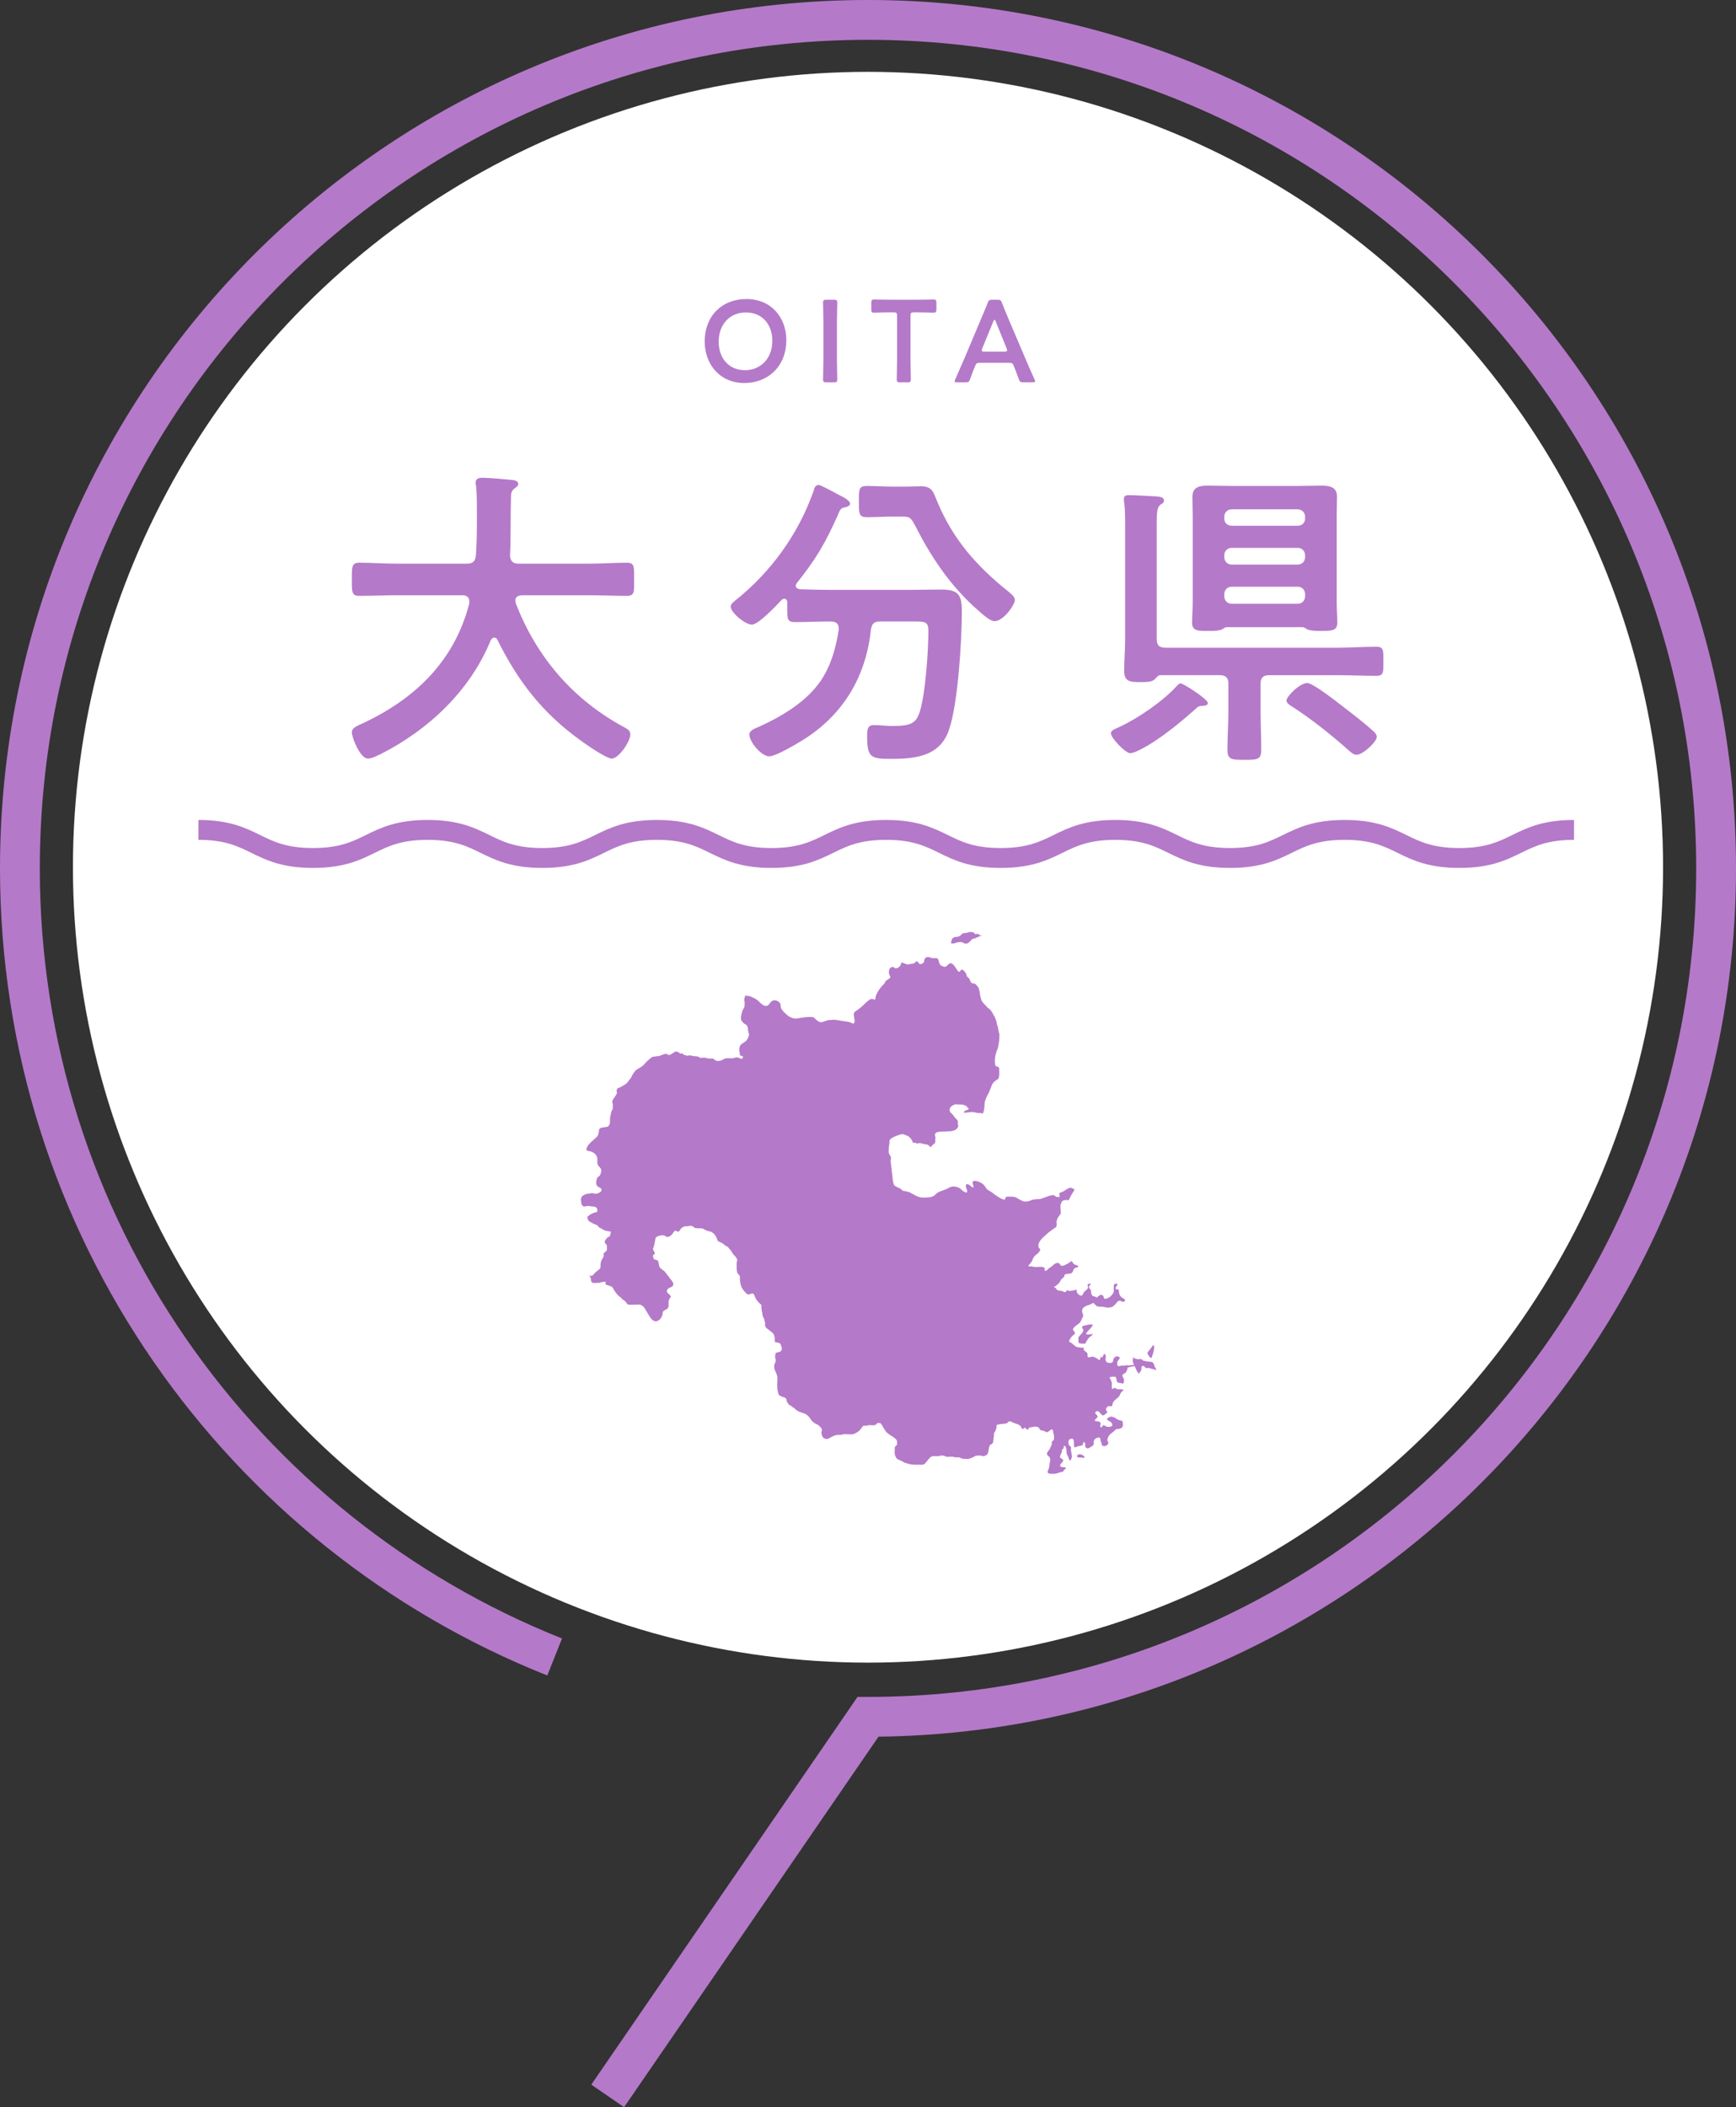
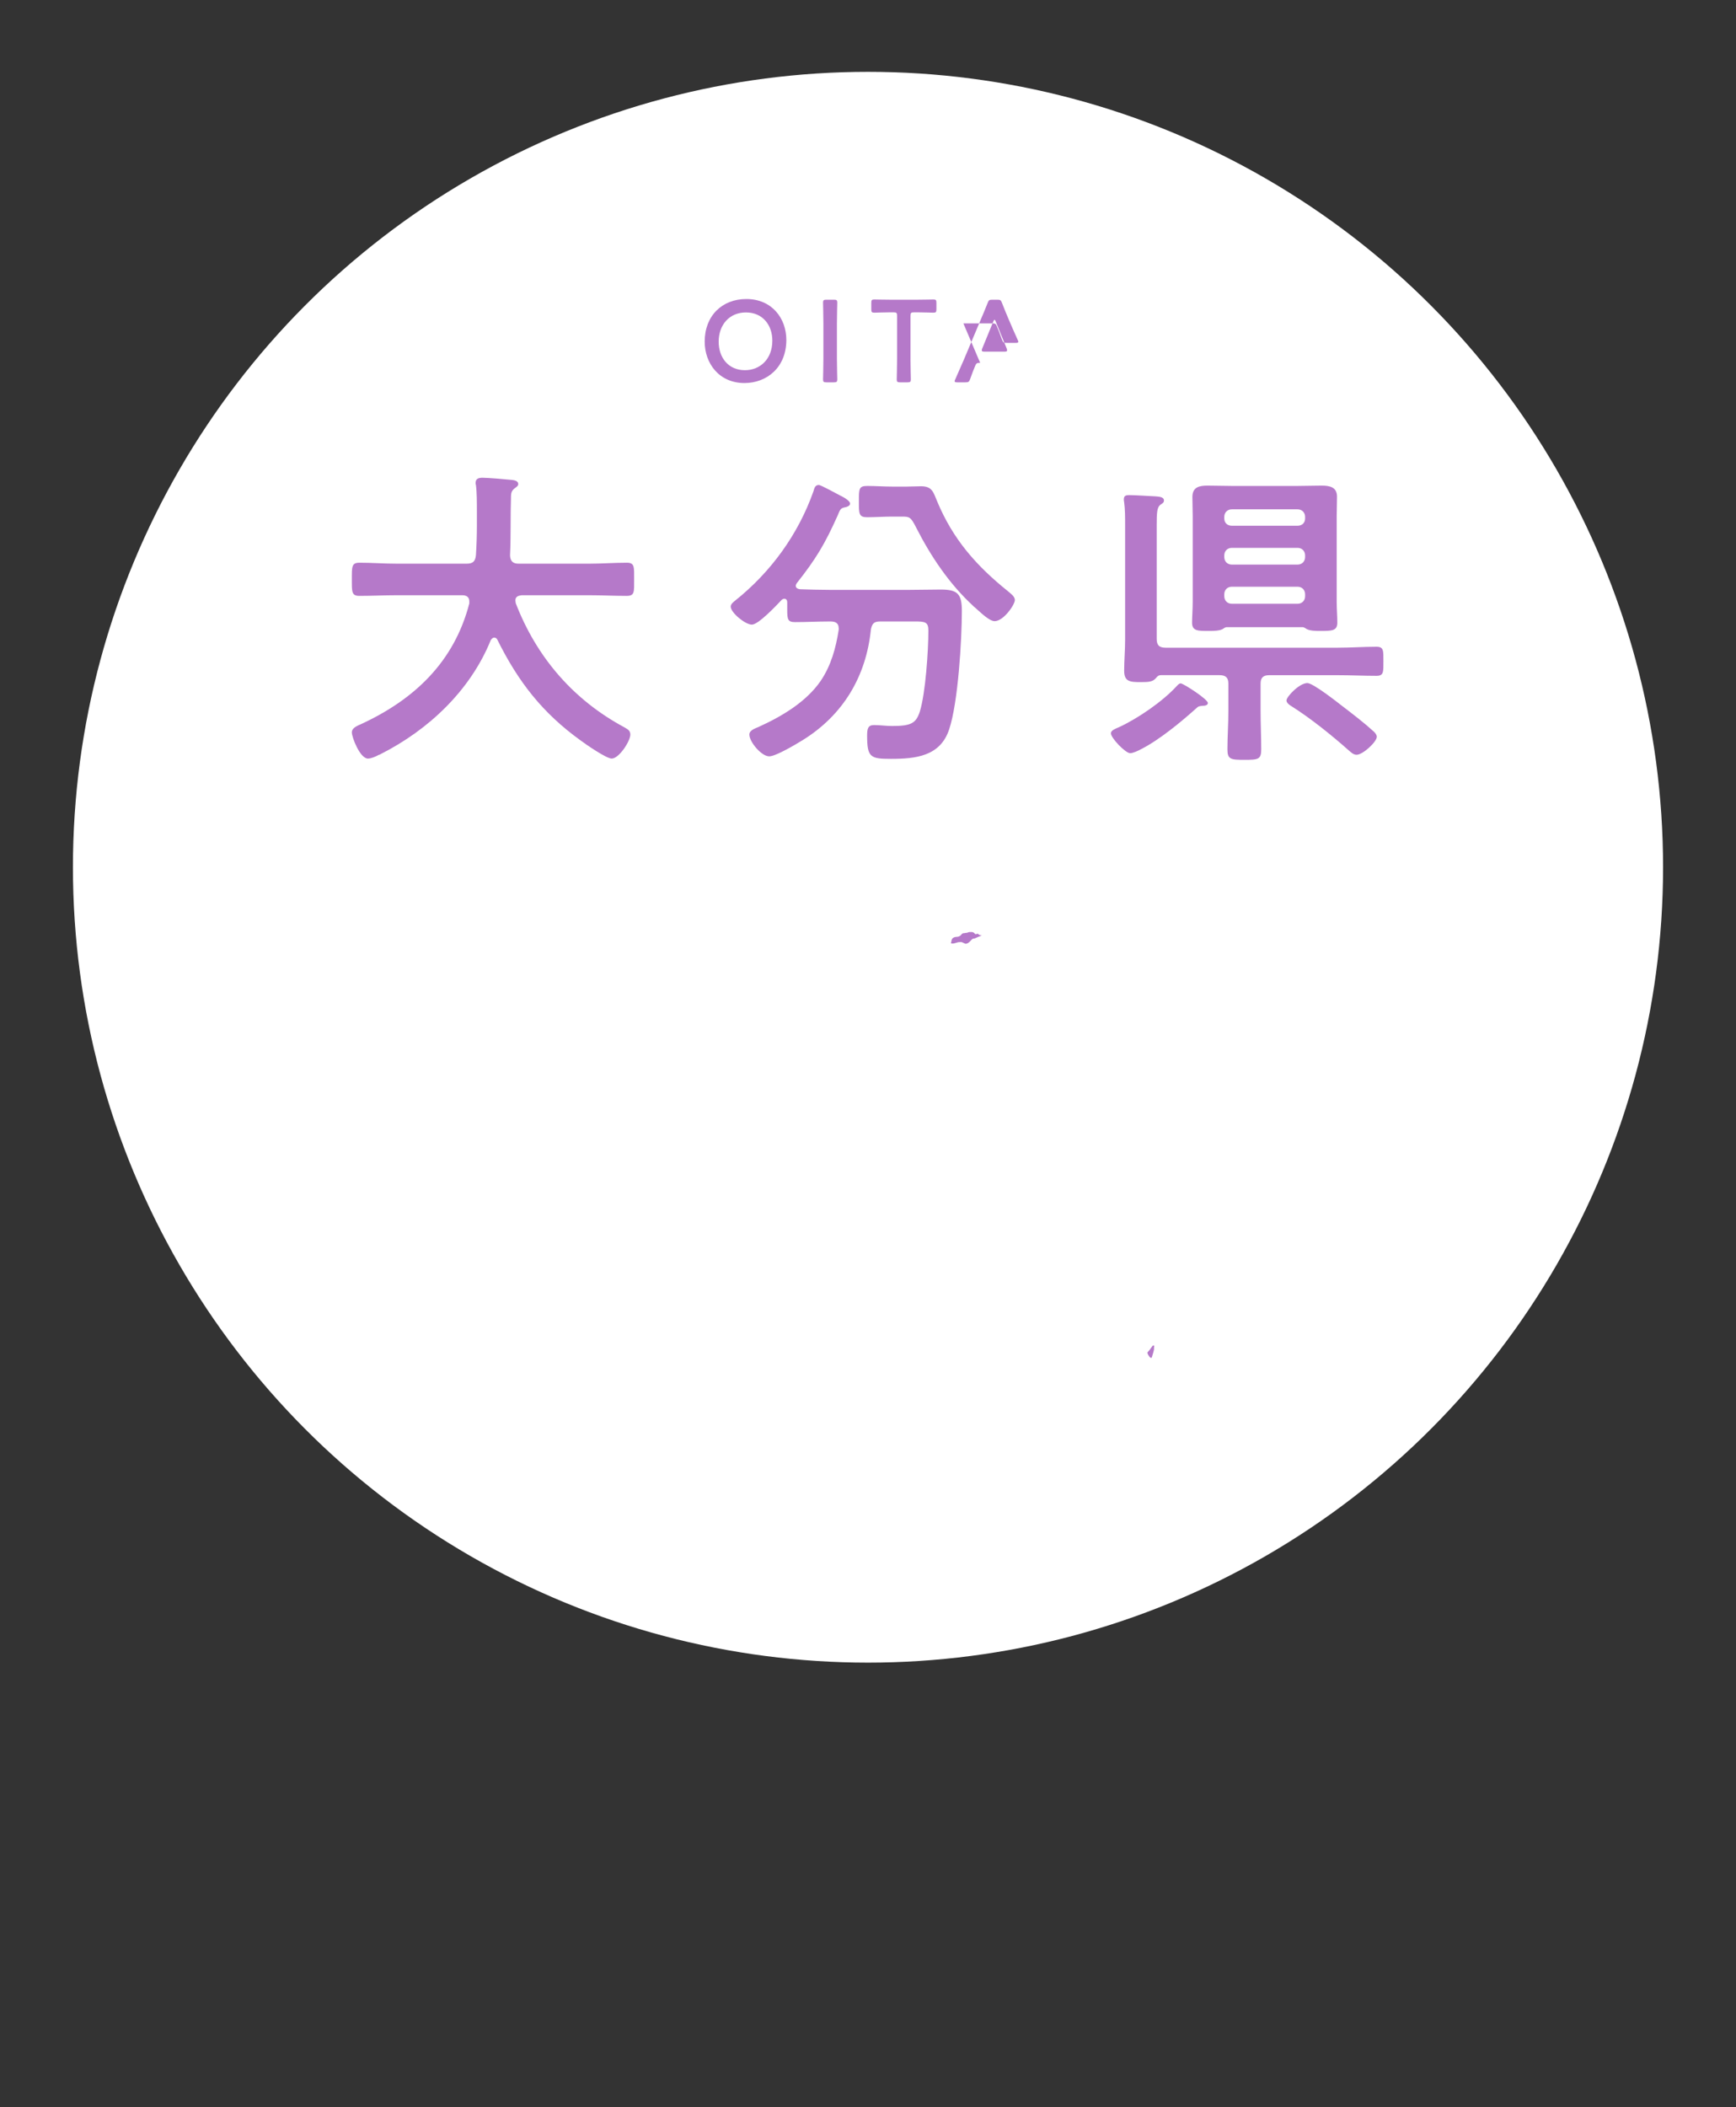
<svg xmlns="http://www.w3.org/2000/svg" id="_レイヤー_2" width="153.52" height="186.267" viewBox="0 0 153.52 186.267">
  <rect x="0" y="0" width="153.52" height="186.267" fill="#333333" stroke="none" />
  <defs>
    <style>.cls-1{stroke-width:1.759px;}.cls-1,.cls-2{fill:none;stroke:#b579c9;stroke-miterlimit:10;}.cls-2{stroke-width:3.52px;}.cls-3{fill:#b579c9;}.cls-3,.cls-4{stroke-width:0px;}.cls-4{fill:#fff;}</style>
  </defs>
  <g id="_レイヤー_2-2">
    <g id="_コンテンツ">
      <circle class="cls-4" cx="76.76" cy="76.66" r="70.31" />
-       <path class="cls-2" d="M49.05,146.47C21.34,135.45,1.76,108.39,1.76,76.76,1.76,35.34,35.34,1.76,76.76,1.76s75,33.58,75,75-33.58,75-75,75l-23.02,33.51" />
    </g>
    <path class="cls-3" d="M41.502,53.148c0-.391-.279-.53-.614-.53h-5.836c-1.089,0-2.178.056-3.267.056-.698,0-.67-.363-.67-1.452,0-1.117-.028-1.48.67-1.48,1.089,0,2.178.084,3.267.084h6.227c.53,0,.754-.195.81-.754.056-.866.084-1.759.084-2.625v-1.173c0-.837,0-1.759-.084-2.401-.028-.056-.028-.14-.028-.195,0-.391.307-.447.614-.447.475,0,2.122.14,2.625.195.195.028.53.084.53.363,0,.14-.112.223-.223.307-.363.251-.419.447-.419.866-.056,1.703,0,3.406-.084,5.138.028.502.251.726.754.726h6.283c1.089,0,2.178-.084,3.295-.084.698,0,.642.391.642,1.48,0,1.117.056,1.452-.67,1.452-1.089,0-2.178-.056-3.267-.056h-6.004c-.279.028-.558.111-.558.447,0,.111.028.167.028.251,1.843,4.775,5.082,8.545,9.605,10.974.279.167.531.279.531.642,0,.586-1.005,2.123-1.647,2.123-.475,0-2.29-1.257-2.737-1.592-3.378-2.429-5.529-5.194-7.372-8.908-.056-.112-.14-.195-.279-.195s-.224.112-.307.223c-1.815,4.468-5.501,7.931-9.746,10.081-.056.028-.083.056-.14.056-.307.168-.698.335-.977.335-.698,0-1.424-1.871-1.424-2.318,0-.335.335-.502.614-.642.084-.028.14-.056.196-.084,4.719-2.178,8.237-5.501,9.578-10.667v-.196Z" />
    <path class="cls-3" d="M74.168,55.522c0-.447-.307-.586-.698-.586h-.167c-.978,0-1.982.056-2.988.056-.643,0-.698-.224-.698-1.089v-.67c0-.167-.083-.307-.251-.307-.083,0-.139.028-.223.083-.447.475-2.066,2.206-2.653,2.206s-1.871-1.061-1.871-1.592c0-.223.223-.391.391-.53,3.155-2.513,5.585-5.864,6.925-9.662.083-.279.14-.559.475-.559.195,0,1.592.782,1.871.921l.168.084c.279.14.726.419.726.642s-.335.307-.502.335c-.363.083-.391.223-.614.754-1.117,2.485-1.899,3.797-3.602,5.948-.028.056-.084.14-.084.223,0,.195.167.279.363.307.837.028,1.703.056,2.569.056h7.176c.921,0,1.815-.028,2.708-.028,1.508,0,1.871.391,1.871,1.899,0,2.569-.335,8.098-1.117,10.443-.782,2.401-2.96,2.625-5.166,2.625-1.815,0-2.094-.14-2.094-2.066,0-.614.083-.921.614-.921s1.061.083,1.591.083c1.704,0,2.123-.251,2.458-1.284.502-1.62.754-5.39.754-7.148,0-.754-.279-.81-1.173-.81h-3.072c-.558,0-.726.167-.837.698-.419,4.161-2.458,7.567-6.003,9.773-.586.363-2.402,1.452-2.988,1.452-.698,0-1.759-1.284-1.759-1.927,0-.363.475-.53.81-.67,2.039-.921,4.216-2.206,5.501-4.077.921-1.368,1.34-2.904,1.592-4.523v-.14ZM78.886,45.665c-.726,0-1.48.056-2.206.056s-.726-.307-.726-1.368c0-1.173,0-1.396.754-1.396.726,0,1.452.056,2.178.056h1.312c.419,0,.838-.028,1.257-.028,1.005,0,1.089.559,1.424,1.34,1.396,3.351,3.462,5.696,6.283,7.958.224.196.586.447.586.754,0,.419-1.005,1.871-1.787,1.871-.447,0-1.145-.67-1.703-1.173-.112-.083-.195-.167-.279-.251-2.066-1.927-3.658-4.3-4.942-6.813-.503-1.005-.614-1.005-1.312-1.005h-.838Z" />
    <path class="cls-3" d="M106.815,62.14c0,.223-.307.251-.475.251-.279.028-.363.028-.586.251-1.34,1.201-3.239,2.765-4.831,3.574-.251.14-.726.363-.977.363-.419,0-1.704-1.34-1.704-1.759,0-.279.447-.419.754-.559,1.676-.782,3.826-2.262,5.054-3.602.112-.112.224-.251.363-.251.223,0,2.401,1.396,2.401,1.731ZM111.478,62.865c0,1.145.056,2.262.056,3.379,0,.894-.279.921-1.48.921s-1.508-.028-1.508-.921c0-1.117.083-2.234.083-3.379v-2.429c0-.53-.223-.754-.782-.754h-5.166c-.251,0-.335.112-.475.279-.279.307-.614.335-1.312.335-.949,0-1.48-.028-1.48-1.005,0-.894.084-1.815.084-2.736v-10.108c0-.698,0-1.452-.084-2.038-.028-.112-.028-.196-.028-.279,0-.335.224-.363.475-.363.503,0,1.815.084,2.374.112.224.028.698.028.698.363,0,.196-.14.251-.335.391-.279.224-.307.726-.307,1.759v10.081c0,.558.223.782.782.782h15.246c1.145,0,2.262-.084,3.407-.084.642,0,.614.335.614,1.285s.028,1.285-.614,1.285c-1.117,0-2.262-.056-3.407-.056h-6.087c-.53,0-.754.224-.754.754v2.429ZM115.22,55.438h-6.757c-.14.028-.224.083-.335.167-.307.167-.838.167-1.201.167-.95,0-1.508.028-1.508-.726,0-.447.056-1.229.056-1.815v-7.623c0-.559-.028-1.117-.028-1.676,0-.894.642-1.005,1.34-1.005s1.396.028,2.094.028h5.92c.698,0,1.368-.028,2.066-.028s1.369.111,1.369.977c0,.586-.028,1.145-.028,1.704v7.623c0,.586.056,1.201.056,1.815,0,.726-.503.726-1.508.726-.363,0-.894,0-1.201-.167-.112-.084-.224-.14-.335-.167ZM114.745,46.474c.391,0,.67-.251.67-.642v-.14c0-.391-.279-.67-.67-.67h-5.808c-.391,0-.67.279-.67.67v.14c0,.391.279.642.67.642h5.808ZM108.267,49.239c0,.391.279.67.67.67h5.808c.391,0,.67-.279.67-.67v-.14c0-.391-.279-.67-.67-.67h-5.808c-.391,0-.67.279-.67.67v.14ZM108.267,52.701c0,.391.279.67.67.67h5.808c.391,0,.67-.279.67-.67v-.167c0-.391-.279-.67-.67-.67h-5.808c-.391,0-.67.279-.67.67v.167ZM119.967,66.719c-.279,0-.502-.223-.698-.391-1.508-1.34-3.351-2.82-5.026-3.881-.195-.112-.475-.307-.475-.531,0-.335,1.145-1.536,1.843-1.536.502,0,2.597,1.647,3.1,2.039.949.726,1.899,1.452,2.792,2.262.111.111.251.279.251.447,0,.447-1.229,1.591-1.787,1.591Z" />
    <path class="cls-3" d="M69.538,30.053c0,2.424-1.723,3.806-3.703,3.806-2.238,0-3.517-1.733-3.517-3.662,0-2.279,1.537-3.765,3.682-3.765,2.249,0,3.538,1.691,3.538,3.621ZM63.555,30.207c0,1.393.846,2.517,2.321,2.517,1.341,0,2.424-.98,2.424-2.61,0-1.382-.856-2.496-2.331-2.496s-2.414,1.104-2.414,2.589Z" />
    <path class="cls-3" d="M73.084,33.797c-.237,0-.299-.041-.299-.258,0-.072.031-1.207.031-1.805v-3.177c0-.598-.031-1.732-.031-1.805,0-.217.062-.258.299-.258h.66c.237,0,.299.041.299.258,0,.072-.031,1.207-.031,1.805v3.177c0,.598.031,1.733.031,1.805,0,.217-.062.258-.299.258h-.66Z" />
    <path class="cls-3" d="M80.518,31.734c0,.598.031,1.733.031,1.805,0,.217-.062.258-.299.258h-.65c-.237,0-.299-.041-.299-.258,0-.072.031-1.207.031-1.805v-3.816c0-.258-.051-.31-.309-.31h-.32c-.433,0-1.32.031-1.393.031-.217,0-.258-.062-.258-.299v-.567c0-.237.041-.299.258-.299.072,0,1.011.021,1.496.021h2.249c.485,0,1.423-.021,1.496-.021.217,0,.258.062.258.299v.567c0,.237-.041.299-.258.299-.072,0-.959-.031-1.393-.031h-.33c-.258,0-.309.052-.309.31v3.816Z" />
-     <path class="cls-3" d="M86.679,32.074c-.268,0-.34.021-.433.248-.145.34-.278.691-.454,1.186-.093.248-.144.289-.412.289h-.722c-.165,0-.237-.021-.237-.103,0-.042.021-.093.062-.175.319-.722.546-1.238.763-1.743l1.475-3.497c.186-.443.402-.938.619-1.496.093-.248.145-.289.413-.289h.444c.268,0,.32.041.413.289.216.557.423,1.052.608,1.485l1.485,3.486c.227.537.454,1.052.773,1.764.042.083.062.134.062.175,0,.083-.072.103-.237.103h-.794c-.269,0-.32-.041-.413-.289-.176-.495-.31-.846-.454-1.186-.093-.227-.155-.248-.433-.248h-2.527ZM86.865,30.796c-.031.072-.042.134-.042.175,0,.093.072.113.237.113h1.764c.165,0,.237-.021.237-.113,0-.042-.01-.104-.041-.175l-.959-2.362c-.041-.103-.072-.165-.113-.165-.031,0-.072.052-.114.165l-.969,2.362Z" />
-     <path class="cls-1" d="M17.546,73.36c5.067,0,5.067,2.482,10.135,2.482s5.068-2.482,10.136-2.482,5.069,2.482,10.137,2.482,5.068-2.482,10.136-2.482,5.068,2.482,10.137,2.482,5.067-2.482,10.134-2.482,5.067,2.482,10.134,2.482,5.068-2.482,10.137-2.482,5.07,2.482,10.14,2.482,5.069-2.482,10.137-2.482,5.072,2.482,10.144,2.482,5.072-2.482,10.144-2.482" />
+     <path class="cls-3" d="M86.679,32.074c-.268,0-.34.021-.433.248-.145.34-.278.691-.454,1.186-.093.248-.144.289-.412.289h-.722c-.165,0-.237-.021-.237-.103,0-.042.021-.093.062-.175.319-.722.546-1.238.763-1.743l1.475-3.497c.186-.443.402-.938.619-1.496.093-.248.145-.289.413-.289h.444c.268,0,.32.041.413.289.216.557.423,1.052.608,1.485c.227.537.454,1.052.773,1.764.042.083.062.134.062.175,0,.083-.072.103-.237.103h-.794c-.269,0-.32-.041-.413-.289-.176-.495-.31-.846-.454-1.186-.093-.227-.155-.248-.433-.248h-2.527ZM86.865,30.796c-.031.072-.042.134-.042.175,0,.093.072.113.237.113h1.764c.165,0,.237-.021.237-.113,0-.042-.01-.104-.041-.175l-.959-2.362c-.041-.103-.072-.165-.113-.165-.031,0-.072.052-.114.165l-.969,2.362Z" />
    <g id="ooita">
      <path class="cls-3" d="M86.604,82.636c-.047-.027-.118-.101-.169-.099-.052.002-.11.054-.164.04-.065-.017-.11-.115-.175-.141-.054-.022-.086-.048-.145-.048-.07,0-.141-.003-.212,0-.082.003-.147.048-.224.067-.027.007-.045.005-.073.005-.042,0-.062.01-.102.019-.071.017-.144.001-.213.034-.077.036-.127.138-.194.189-.047.037-.118.072-.175.09-.079.025-.15.02-.23.028-.141.015-.293.081-.352.218-.02.045-.04.119-.042.168-.003.064-.03.102-.045.164.107.073.299.021.409-.013.125-.038.232-.079.362-.079.054,0,.115-.008.168-.001.078.01.131.064.205.086.051.016.112.059.165.062.055.003.166-.038.213-.068.098-.063.2-.162.271-.247.037-.044.088-.093.139-.121.063-.035.127-.013.194-.041.116-.049.224-.107.339-.151.1-.038.17-.05.256-.12-.005-.007-.012-.009-.019-.013-.023.008-.046.016-.073.015-.041-.002-.081-.024-.116-.043Z" />
-       <path class="cls-3" d="M96.551,117.941c-.015,0-.031-.003-.044-.003-.063,0-.12.005-.18.015-.036.006-.06.017-.099.017-.038,0-.07,0-.107-.014-.026-.011-.048-.023-.061-.05-.017-.035.002-.052.022-.082.022-.034.033-.063.065-.089.034-.028.054-.063.082-.094.062-.066.125-.135.19-.201.064-.065.136-.154.175-.236.014-.03.032-.058.043-.089.008-.023.01-.064.046-.058-.052.035-.146.018-.207.017-.165,0-.34.034-.496.082-.089.027-.332.046-.286.195.015.05.055.097.079.143.038.074.033.119.008.19-.037.068-.073.131-.124.192-.034.041-.069.084-.107.122-.041.043-.08.074-.114.125-.025.038-.057.083-.07.126-.01.032-.003.072-.003.105,0,.129.009.251.036.377.026.005.053-.002.079.005.038.01.075.018.115.025.045.008.088.007.134.016.047.009.099.007.145-.005.03-.008.076.001.102-.009.023-.009.023-.026.031-.047.018-.048.037-.096.06-.139.025-.046.063-.08.092-.122.022-.032.034-.069.056-.102.028-.043.069-.073.099-.114.033-.044.049-.057.097-.081.057-.028.109-.079.155-.12.024-.022.049-.042.063-.072.01-.02.009-.046.03-.058-.009.009-.053.023-.067.026-.011.003-.025.003-.039.002Z" />
-       <path class="cls-3" d="M102.216,121.009c-.015-.056-.049-.102-.076-.152-.032-.058-.06-.118-.075-.184-.011-.049-.021-.102-.052-.143-.01-.013-.022-.025-.03-.039-.009-.016-.015-.029-.028-.042-.035-.036-.083-.046-.13-.059-.059-.017-.124-.017-.185-.021-.077-.006-.156-.017-.232-.028-.077-.011-.152-.032-.228-.047-.034-.007-.073-.018-.102-.038-.032-.021-.059-.047-.088-.071-.024-.02-.05-.04-.082-.048-.014-.003-.031-.007-.046-.007-.012,0-.024.005-.036.006-.025.002-.051.007-.075.012-.026.005-.05.004-.076.004-.061,0-.118-.014-.177-.026-.031-.006-.06-.016-.089-.029-.024-.01-.049-.017-.072-.027-.022-.01-.041-.023-.061-.036-.014-.008-.029-.014-.042-.023-.01-.006-.014-.017-.027-.013-.007.002-.02.01-.022.011-.006.022.006.044.006.066,0,.015,0,.03,0,.045,0,.016-.005.029-.006.044-.003.04-.011.079-.011.119,0,.01-.002.016-.004.025-.004.014.002.026.004.04.003.022.005.045.011.066.012.039.029.077.045.116.009.022.018.043.025.065.007.019.016.037.025.055-.206.024-.409.053-.426.049-.171-.043-.284.006-.458.012-.061.002-.123-.004-.185-.001-.073.003-.108.025-.178.04-.215.047-.241-.046-.237-.231.003-.148.046-.224.142-.327.045-.048.093-.107.08-.177-.015-.087-.071-.078-.145-.096-.108-.027-.119-.052-.218.006-.077.046-.15.111-.185.195-.037.087-.021.247-.108.309-.11.079-.297.047-.417.016-.127-.033-.203-.21-.188-.334.009-.078.05-.118.038-.205-.008-.055-.034-.159-.077-.199-.122-.113-.169.25-.273.294-.054-.023-.069-.1-.088-.149.012.088-.034.213-.073.294-.076.155-.135.037-.231-.034-.151-.112-.38-.223-.568-.174-.069.018-.189.074-.264.027-.087-.054-.023-.216-.049-.299-.057-.183-.323-.229-.341-.387-.005-.039.02-.099-.005-.135-.052-.078-.091-.007-.157-.004-.073.003-.116-.028-.186-.038-.061-.008-.115.008-.177-.007-.248-.061-.396-.288-.609-.415-.12-.072-.19-.045-.132-.191.048-.121.098-.199.178-.297.057-.069.094-.121.171-.172.105-.069.171-.119.125-.258-.042-.128-.199-.168-.138-.306.05-.113.18-.221.275-.294.092-.07.218-.14.296-.223.084-.089.155-.238.194-.35.027-.079.089-.145.112-.227.03-.104-.009-.187-.046-.282-.038-.1-.05-.208-.023-.318.029-.118.111-.177.208-.249.167-.123.383-.136.57-.237.085-.046.153-.122.263-.068.037.018.023.049.048.069.056.043.086.084.133.132.123.124.305.088.466.094.105.004.205.031.309.043.114.014.206.069.338.047.11-.019.263-.035.359-.098.094-.062.183-.163.264-.242.064-.062.106-.16.178-.216.046-.036.15-.064.207-.057.093.011.083.048.169.082.081.033.281-.013.279-.124-.002-.094-.156-.168-.223-.204-.116-.061-.208-.162-.263-.281-.069-.149-.048-.312-.093-.464-.091-.02-.231.024-.26-.099-.025-.103.108-.209.138-.297.036-.107-.009-.154-.132-.128-.186.04-.176.196-.175.347.001.126.021.271-.01.392-.024.095-.085.168-.142.246-.058.081-.158.17-.238.23-.063.047-.34.164-.415.126-.085-.044-.069-.185-.12-.249-.059-.075-.163-.116-.254-.088-.047.015-.1.049-.141.076-.045.029-.104.115-.146.131-.099.038-.178-.084-.279-.086-.12-.003-.131-.014-.185-.128-.03-.064-.062-.125-.073-.196-.01-.067.007-.131-.012-.196-.028-.095-.12-.126-.157-.213-.07-.165.074-.243.151-.364-.063-.056-.163-.034-.227.012-.123.087-.032.147-.026.262.009.197-.233.303-.344.432-.069.081-.081.215-.159.281-.091.078-.195.049-.276-.017-.067-.054-.195-.164-.216-.244-.015-.057.037-.195-.053-.218-.05-.013-.188.068-.254.07-.107.003-.202.044-.305.044-.079,0-.139-.045-.218-.047-.149-.003-.079.098-.17.148-.071.038-.223-.075-.299-.093-.113-.026-.229-.032-.34-.052-.089-.016-.106-.059-.159-.129-.067-.087-.135-.14-.241-.175.153-.054.263-.157.379-.261.111-.1.153-.163.22-.294.065-.129.149-.205.264-.292.075-.057.076-.065.084-.152.007-.076-.006-.082.082-.122.218-.097.527.016.65-.224.048-.093.066-.223.148-.296.098-.087.284-.075.368-.183-.083-.102-.246-.11-.354-.172-.13-.074-.173-.184-.248-.302-.068.019-.172.122-.243.16-.071.038-.134.087-.209.119-.142.062-.383.224-.509.111-.069-.062-.089-.152-.18-.197-.11-.054-.224-.017-.329.039-.121.065-.203.169-.308.254-.061.05-.131.076-.195.117-.056.036-.069.066-.12.119-.041.043-.213.19-.275.141-.057-.045-.003-.144-.02-.21-.035-.134-.297-.14-.413-.138-.171.002-.37.029-.539.003-.091-.014-.142-.046-.237-.045-.081,0-.17.01-.249-.004-.007-.083.07-.152.117-.212.07-.09.165-.178.212-.285.015-.034.022-.071.034-.106.042-.122.124-.231.207-.328.08-.093.198-.146.278-.237.028-.032.06-.06.085-.093.022-.029.034-.059.052-.089.034-.055.08-.114.042-.178-.026-.043-.07-.042-.099-.082-.052-.072-.051-.173-.049-.256.004-.231.186-.439.326-.606.054-.064.121-.117.185-.171.072-.061.137-.131.209-.192.056-.047.106-.1.163-.146.079-.065.168-.119.249-.183.086-.069.179-.146.276-.199.017-.009.029-.02.044-.032.028-.022.061-.033.086-.06.013-.014.02-.034.033-.047-.005.006.029-.022.03-.023.012-.022-.002-.054.002-.077.006-.037.02-.066.018-.106-.003-.056-.017-.105-.017-.162,0-.24.103-.441.249-.626.056-.071.123-.126.127-.22.005-.108-.012-.213-.016-.321-.004-.103-.02-.201-.018-.305.002-.095.036-.158.066-.245.021-.061.058-.127.099-.177.024-.029.044-.033.078-.037.002-.009.003-.018.004-.027.032-.011.068,0,.101-.006.032-.007.061-.026.094-.03.037-.005.089-.004.126,0,.048.005.102.03.152.018.049-.012.058-.106.081-.148.106-.192.203-.395.329-.575.031-.044.065-.088.081-.137.008-.025.035-.1.015-.125-.012-.016-.028-.006-.048-.008-.033-.002-.055-.019-.082-.033-.042-.023-.089-.047-.131-.065-.054-.023-.091-.015-.146.004-.088.031-.173.063-.254.11-.122.071-.228.164-.356.225-.088.042-.229.065-.301.134-.035.033-.01.067-.002.111.013.067.043.142.027.211-.029.009-.065.009-.095.015-.048.01-.105.009-.151-.005-.112-.033-.193-.119-.298-.162-.064-.026-.123.011-.187.022-.117.019-.232.052-.343.093-.204.076-.408.158-.619.214-.065.017-.13.018-.196.019-.069.002-.137.014-.207.016-.115.004-.261.024-.368.065-.1.038-.197.085-.302.111-.066.016-.129.02-.197.02-.08,0-.164.01-.241-.015-.069-.022-.134-.058-.2-.087-.074-.033-.141-.063-.208-.107-.048-.032-.099-.061-.147-.093-.063-.042-.106-.064-.182-.08-.051-.01-.102-.023-.154-.033-.058-.012-.116-.008-.175-.008-.127,0-.264-.014-.39.001-.051.006-.088.012-.111.059-.015.031-.023.07-.035.102-.014.037-.023.082-.065.096-.04.013-.135-.02-.17-.033-.179-.067-.34-.168-.496-.275-.082-.056-.165-.109-.246-.166-.088-.062-.163-.148-.258-.197-.055-.028-.101-.064-.155-.092-.022-.012-.046-.02-.066-.036-.017-.013-.034-.035-.053-.047-.034-.02-.069-.027-.1-.054-.037-.033-.065-.081-.091-.123-.068-.109-.14-.217-.231-.308-.04-.04-.092-.068-.138-.101-.061-.043-.112-.075-.18-.104-.123-.051-.231-.101-.368-.107-.089-.004-.261-.022-.278.097-.009.061.014.154.032.214.019.065.064.141.049.211-.031.142-.246-.08-.292-.114-.08-.059-.233-.18-.339-.114-.025.016-.035.035-.04.064-.012.067-.002.157.016.221.034.117.118.256.09.381-.037.161-.328-.056-.38-.096-.08-.062-.154-.133-.232-.197-.066-.054-.116-.076-.194-.105-.136-.049-.296-.085-.441-.072-.082.008-.175.017-.251.05-.11.048-.211.119-.319.17-.112.053-.24.086-.356.129-.107.04-.21.086-.317.126-.173.065-.276.213-.418.322-.06.046-.127.081-.201.102-.024.007-.049.008-.073.015-.028.008-.05.027-.079.031-.04.005-.086,0-.126-.001-.056,0-.108.011-.163.02-.079.013-.153.012-.233.012-.161,0-.32-.011-.476-.053-.104-.028-.207-.087-.305-.13-.056-.024-.101-.067-.155-.095-.027-.014-.055-.017-.082-.031-.069-.035-.136-.072-.2-.115-.049-.033-.1-.043-.154-.064-.099-.038-.198-.055-.301-.079-.087-.019-.171-.016-.254-.052-.065-.029-.081-.093-.137-.132-.106-.074-.229-.118-.344-.178-.098-.051-.25-.106-.287-.219-.018-.057-.031-.115-.053-.171-.022-.055-.02-.117-.032-.175-.011-.05-.01-.101-.02-.15-.015-.076-.001-.154-.016-.229-.013-.064-.031-.129-.029-.194.002-.062-.02-.115-.029-.175-.006-.037-.001-.071-.002-.108-.001-.044-.016-.084-.018-.127-.005-.097-.021-.196-.036-.293-.02-.128-.015-.26-.041-.386-.014-.068-.018-.111,0-.179.008-.029.007-.051.011-.08.005-.034.018-.064.018-.098,0-.04-.016-.063-.034-.096-.024-.046-.034-.106-.064-.148-.013-.018-.034-.028-.046-.047-.015-.022-.025-.058-.037-.083-.025-.054-.033-.107-.032-.166,0-.056-.006-.116,0-.171.006-.064.018-.118.017-.183-.002-.134.046-.269.05-.403.003-.108-.006-.216.049-.314.054-.097.176-.129.261-.19.073-.052.17-.08.249-.122.071-.038.149-.052.225-.076.042-.013.078-.035.119-.051.041-.016.091-.02.135-.027.069-.012.125-.025.192-.008.077.02.14.034.204.081.018.013.036.023.057.028.034.008.069.003.103.015.049.018.087.061.126.094.046.04.091.08.133.123.052.054.088.121.133.181.031.043.048.085.063.136.01.033.002.088.044.095.032.005.064-.019.098-.018.046.001.092.029.138.041.05.013.113.038.164.04.035.001.073-.02.108-.028.033-.008.075-.008.109-.005.135.012.261.071.396.091.122.018.265.022.361.105.021.018.046.03.067.048.019.017.03.041.048.058.018.017.056.048.078.054.037-.054.077-.099.123-.148.034-.037.059-.07.101-.098.044-.03.077-.051.112-.09.055-.062.061-.116.061-.198,0-.054-.003-.11,0-.164.002-.056.024-.102.014-.158-.008-.045-.011-.092-.025-.135-.011-.034-.02-.056-.021-.092-.002-.054.008-.097.045-.139.111-.123.274-.134.433-.141.063-.002.121-.018.185-.018.059,0,.117,0,.176,0,.048,0,.095,0,.143,0,.041,0,.071-.012.11-.017.068-.009.14.006.209.002.086-.005.185-.026.269-.045.088-.02.172-.039.247-.09.059-.041.11-.105.16-.155.057-.057.099-.151.079-.229-.009-.036-.022-.069-.025-.107-.007-.071,0-.143,0-.214,0-.037-.008-.065-.021-.1-.02-.056-.038-.073-.084-.109-.036-.028-.056-.069-.087-.102-.032-.034-.07-.064-.099-.101-.077-.099-.126-.209-.224-.292-.071-.059-.146-.121-.185-.208-.032-.073-.033-.19-.008-.264.071-.207.295-.329.499-.372.065-.014.132,0,.197.01.08.011.163,0,.244.003.128.004.278.026.395.078.053.024.126.051.159.101.027.042.068.102.11.131.026.019.071.023.068.064-.002.019-.031.053-.045.065-.037.032-.097.04-.141.056-.064.024-.122.051-.18.09-.032.022-.076.053-.075.099,0,.033.008.025.033.031.111.028.216.013.327-.017.075-.02.147-.009.223-.019.076-.01.15-.019.227-.011.101.011.203.027.299.06.137.046.29.005.43.036.043.009.096.058.144.03.019-.011.018-.029.023-.048.013-.046.035-.088.049-.134.038-.122.063-.243.061-.371,0-.057.014-.111.018-.168.003-.061-.007-.121.003-.182.012-.072.018-.134.045-.203.024-.06.044-.123.066-.184.026-.075.055-.146.088-.218.037-.081.088-.151.125-.231.061-.131.129-.261.18-.397.033-.087.057-.173.096-.257.042-.091.069-.193.132-.272.067-.084.134-.156.221-.221.069-.052.142-.1.217-.14.07-.037.089-.118.1-.191.03-.192.042-.381.021-.574-.011-.101.033-.298-.1-.339-.017-.005-.041.002-.059,0-.02-.003-.043-.01-.062-.018-.036-.017-.082-.049-.101-.085-.026-.05-.031-.118-.042-.172-.017-.081-.016-.154-.016-.236,0-.213.027-.418.082-.623.046-.171.108-.34.177-.503.036-.087.04-.174.056-.265.018-.099.036-.197.05-.297.015-.106.025-.215.029-.322.002-.049-.003-.097,0-.146.004-.051.014-.098.012-.149-.003-.098-.05-.186-.067-.284-.015-.089-.037-.175-.045-.265-.016-.172-.112-.328-.131-.501-.015-.136-.061-.251-.114-.375-.045-.105-.077-.212-.144-.306-.066-.093-.105-.197-.165-.292-.057-.09-.133-.193-.214-.261-.072-.06-.17-.113-.227-.187-.032-.042-.055-.08-.096-.114-.041-.034-.079-.071-.115-.109-.069-.074-.138-.148-.194-.232-.066-.1-.111-.209-.137-.327-.026-.114-.064-.232-.078-.348-.017-.135-.035-.269-.069-.401-.02-.075-.049-.16-.089-.226-.017-.028-.037-.049-.058-.073-.029-.033-.058-.053-.088-.083-.025-.025-.037-.06-.062-.085-.028-.028-.057-.037-.094-.048-.076-.023-.155-.032-.231-.057-.14-.046-.162-.219-.219-.338-.015-.032-.036-.066-.058-.094-.02-.026-.04-.032-.065-.051-.045-.034-.103-.093-.127-.142-.045-.091-.041-.198-.101-.283-.026-.036-.056-.068-.087-.1-.035-.036-.053-.072-.094-.102-.042-.03-.096-.095-.151-.091-.062.005-.129.087-.161.135-.013.021-.016.069-.047.072-.017.002-.07-.03-.085-.037-.091-.037-.131-.147-.188-.221-.094-.122-.163-.264-.272-.376-.057-.058-.118-.096-.193-.127-.067-.028-.117,0-.172.041-.033.024-.071.04-.102.069-.041.038-.076.083-.117.12-.037.033-.085.056-.132.072-.065.022-.114-.003-.177-.02-.076-.02-.187-.062-.241-.119-.07-.073-.118-.186-.145-.283-.029-.104-.038-.225-.128-.3-.065-.054-.175-.034-.253-.034-.094,0-.191.01-.282-.016-.044-.012-.082-.03-.123-.05-.057-.028-.1-.033-.162-.032-.036,0-.072-.003-.107.003-.053.009-.078.032-.12.063-.079.059-.106.13-.122.226-.017.107-.047.219-.151.27-.093.045-.203.092-.296.025-.077-.055-.144-.281-.277-.193-.051.033-.079.091-.126.128-.086.067-.197.051-.297.074-.051.012-.101.028-.153.036-.052.007-.11.02-.163.022-.105.003-.194-.058-.291-.087-.076-.022-.152-.078-.231-.078-.092,0-.054.058-.072.129-.049.192-.262.38-.468.378-.09,0-.144-.094-.229-.113-.077-.018-.155.01-.213.059-.026.022-.06.041-.082.068-.027.033-.033.074-.048.113-.042.115-.041.24-.014.358.013.055.036.115.058.167.014.032.047.07.051.106.004.039-.025.076-.047.107-.028.039-.056.05-.094.076-.04.026-.071.059-.114.083-.039.021-.08.038-.116.065-.063.047-.085.104-.113.175-.027.068-.08.133-.134.183-.037.034-.077.064-.111.101-.037.04-.066.086-.103.127-.037.041-.06.089-.097.13-.038.042-.066.09-.099.136-.086.122-.152.263-.214.399-.028.063-.056.128-.064.197-.007.059-.004.201-.068.226-.041.016-.068-.015-.102-.031-.04-.019-.083-.016-.126-.016-.038,0-.082-.005-.12,0-.043.007-.085.039-.119.064-.072.054-.147.1-.214.161-.152.137-.304.275-.447.421-.088.09-.193.157-.291.234-.083.065-.167.125-.254.185-.068.047-.146.098-.169.184-.022.083-.025.167-.007.25.023.105.041.215.052.322.004.04.011.075.017.115.006.038-.011.08-.024.116-.015.044-.047.134-.102.127-.032-.004-.082-.032-.109-.046-.062-.032-.123-.061-.19-.083-.12-.04-.243-.055-.368-.072-.152-.021-.307-.041-.458-.067-.158-.027-.314-.057-.474-.076-.086-.01-.151-.011-.232.006-.045.009-.09.015-.136.015-.036,0-.063-.009-.098-.014-.031-.004-.064.007-.094.014-.062.013-.124.023-.185.042-.106.033-.201.086-.31.109-.073.016-.138.042-.214.045-.018,0-.049.006-.066-.003-.013-.007-.018-.023-.032-.03-.02-.011-.045-.01-.065-.019-.031-.013-.039-.027-.064-.046-.027-.021-.06-.029-.088-.048-.039-.026-.073-.065-.11-.094-.098-.077-.176-.197-.308-.216-.09-.013-.176-.015-.268-.016-.054,0-.102.007-.155.013-.069.008-.139.002-.208.011-.248.032-.493.067-.739.111-.159.029-.29.001-.44-.054-.083-.03-.168-.067-.246-.109-.089-.048-.154-.126-.236-.184-.074-.053-.13-.11-.193-.175-.031-.032-.066-.06-.094-.096-.038-.049-.084-.095-.119-.146-.061-.088-.101-.168-.115-.275-.009-.067,0-.133-.015-.2-.027-.126-.124-.213-.229-.28-.127-.082-.298-.103-.442-.062-.189.054-.278.29-.418.407-.061.051-.113.066-.191.063-.068-.003-.149-.013-.214-.035-.028-.01-.043-.026-.064-.046-.038-.035-.078-.06-.12-.091-.108-.079-.194-.178-.29-.269-.141-.134-.323-.234-.503-.308-.092-.038-.176-.091-.275-.111-.041-.008-.083-.016-.125-.024-.06-.012-.121-.004-.181-.015-.024-.004-.047-.011-.07-.017-.022.078-.043.156-.064.236-.024.092-.031.113-.013.199.018.083.025.149.024.239,0,.114.007.22-.023.328-.038.135-.131.23-.179.364-.044.121-.065.243-.092.366-.032.142-.051.256-.014.402.032.125.112.189.195.284.069.08.16.1.238.162.07.055.135.172.157.26.018.071-.005.144.014.216.014.054.028.107.041.163.027.11.069.201.039.322-.041.165-.137.349-.262.474-.142.143-.34.197-.47.358-.102.126-.138.381-.119.543.007.061.04.106.052.165.009.046-.016.097-.006.142.03.139.187.069.263.168.048.062-.003.169-.079.2-.08.032-.221-.064-.299-.092-.23-.083-.385.055-.616.053-.198-.002-.463-.044-.643.047-.165.084-.323.19-.519.188-.136,0-.185-.011-.295-.082-.067-.044-.15-.117-.226-.144-.083-.029-.118.024-.191.03-.056.004-.088-.032-.142-.042-.046-.008-.096.013-.142.005-.052-.009-.091-.043-.142-.052-.102-.018-.227.002-.332.002-.043,0-.101.012-.142.004-.064-.013-.087-.069-.142-.09-.093-.034-.232-.057-.332-.055-.112.002-.18-.033-.284-.05-.051-.008-.116-.017-.166-.023-.069-.008-.096.02-.166.029-.07.009-.217-.038-.285-.06-.097-.032-.198-.115-.283-.169-.096-.06.014.085-.095.084-.017-.094-.163-.158-.237-.19-.12-.052-.168-.046-.284.013-.165.084-.382.337-.571.236-.089-.047-.119-.09-.235-.074-.109.015-.226.072-.33.107-.13.043-.207.093-.344.094-.127.001-.241.043-.37.047-.116.003-.192.087-.283.153-.105.076-.217.184-.309.272-.105.099-.2.223-.307.33-.104.105-.215.152-.333.236-.096.069-.231.121-.32.198-.093.081-.176.222-.249.32-.033.044-.068.094-.095.142-.027.048-.031.092-.054.139-.066.129-.175.223-.252.343-.13.2-.246.288-.45.401-.097.054-.184.116-.284.166-.066.033-.174.053-.228.093-.082.061-.113.179-.095.272.02.104.044.137-.009.237-.078.146-.185.28-.274.423-.047.076-.12.192-.109.283.011.087.052.141.051.236-.001.095.001.19,0,.285-.002.126-.039.149-.096.256-.05.093-.072.229-.089.331-.015.09-.037.169-.054.258-.04.213.034.408-.057.616-.122.278-.285.211-.535.257-.204.037-.391.063-.402.306-.009.203-.043.403-.199.555-.145.142-.314.27-.462.41-.139.131-.286.275-.368.448-.036.076-.105.202-.052.287.056.091.191.08.277.101.299.072.583.257.653.579.052.24-.043.465.094.686.074.12.211.199.251.336.044.149-.029.447-.121.559-.048.058-.115.087-.167.139-.072.07-.08.133-.105.225-.055.202-.085.444.095.59.12.097.396.161.334.354-.052.16-.265.244-.417.283-.173.044-.321-.075-.499-.038-.107.022-.188.051-.306.049-.084-.002-.116.015-.187.047-.178.08-.314.122-.381.317-.044.128-.044.173-.011.296.027.099-.003.186.044.283.105.215.247.202.44.152.089-.023.205-.017.295,0,.111.021.197.03.311.036.233.011.371.145.343.379-.014.121-.067.128-.191.14-.108.011-.149.049-.247.096-.086.041-.143.052-.214.105-.082.061-.154.141-.245.19.067.09.024.22.101.319.065.084.185.131.274.186.101.063.181.106.283.14.1.033.207.078.285.153.036.035.059.079.093.114.049.051.079.042.134.075.099.059.196.105.295.168.096.06.226.085.33.105.101.019.219.025.315.054-.043.073-.041.194-.066.276-.031.102-.053.136-.154.19-.11.059-.121.051-.188.158-.045.071-.13.141-.147.226-.021.107.032.171.097.238.099.103.097.132.096.272-.001.181.037.292-.117.406-.059.043-.147.084-.169.157-.02.064.011.148-.002.214-.028.148-.123.247-.186.377-.078.161-.095.336-.094.515,0,.206-.025.237-.189.355-.11.08-.224.175-.321.272-.072.073-.183.237-.296.253-.072.01-.123-.042-.19-.054-.006-.001-.013,0-.019,0,.084.088.143.199.164.333.019.118.011.26.15.321.111.048.321.009.441.01.068,0,.136.008.201-.011.018-.005.03-.033.055-.039.031-.007.069.012.1.005.068-.016.079-.046.163-.05.066-.003.146-.011.209.008.012.109-.093.123.004.219.049.049.126.072.191.092.173.053.348.077.439.248.157.291.345.557.6.765.039.032.088.045.125.083.044.045.064.103.114.145.059.05.134.07.191.119.059.051.132.142.179.208.086.121.091.139.248.141.154.002.309,0,.463,0,.18,0,.399-.049.555.023.309.143.419.462.593.731.159.247.323.653.664.709.176.029.372-.102.476-.238.112-.147.176-.302.187-.483.014-.224.177-.241.351-.346.213-.128.17-.323.17-.538,0-.163.006-.274.105-.414.058-.081.111-.083.075-.199-.028-.089-.091-.132-.16-.187-.149-.12-.238-.251-.105-.425.113-.148.337-.155.452-.294.128-.155.013-.336-.091-.469-.193-.245-.387-.5-.572-.748-.141-.19-.391-.249-.5-.46-.079-.153-.053-.322-.115-.483-.066-.171-.256-.115-.37-.213-.043-.037-.084-.153-.095-.21-.006-.029-.009-.091.004-.12.03-.066.098-.056.133-.114.089-.146-.128-.293-.137-.426-.007-.098.063-.177.086-.27.033-.128.048-.262.082-.391.044-.165-.004-.343.163-.437.163-.092.294-.128.476-.129.09,0,.156-.007.237.033.089.044.131.119.238.11.142-.011.277-.103.377-.201.083-.083.211-.35.328-.361.08-.008.155.124.266.089.099-.031.156-.197.226-.274.086-.095.266-.183.39-.2.069-.009.145.016.213.004.113-.02.164-.07.284-.039.066.017.153.045.21.083.047.032.066.076.12.096.191.072.395.017.595.044.16.022.276.112.413.18.162.08.355.069.509.163.154.093.26.213.346.367.048.084.095.179.119.272.03.114.042.134.153.187.084.04.18.073.261.117.035.019.073.05.108.072.072.046.061.053.115.107.067.068.171.088.253.14.105.066.137.146.209.236.028.035.068.06.098.093.058.064.062.109.104.179.044.073.104.163.16.224.119.129.272.255.306.446.015.086-.03.155-.045.236-.014.075-.004.157-.004.233,0,.223-.012.452.057.662.042.129.195.196.23.328.023.085-.013.201-.003.288.011.099.028.209.047.306.028.138.066.286.131.409.105.201.236.341.395.5.069.07.136.108.232.093.093-.015.195-.082.288-.088.179-.011.23.295.293.417.04.078.124.186.178.259.048.066.117.139.173.195.045.045.123.069.152.133.041.092-.004.22.02.319.023.095.021.187.041.284.011.053.039.097.046.152.005.04-.013.092-.005.132.037.181.176.333.192.515.006.072.039.124.05.189.013.076-.017.161-.005.237.034.208.213.29.358.405.074.059.134.12.213.173.086.057.128.091.178.176.094.16.109.339.107.52,0,.067,0,.139.046.19.063.069.087.026.19.044.06.01.165.04.216.071.086.053.088.166.129.263.054.127.075.351-.058.444-.059.041-.164.054-.24.086-.129.054-.189-.002-.226.162-.024.104-.026.253-.012.357.01.076.064.146.053.223-.01.073-.055.167-.085.236-.056.125-.059.179-.06.32-.002.164.067.289.131.436.076.173.155.341.153.541-.004.384-.059.822.035,1.192.021.081.039.169.07.247.04.102.093.098.179.151.084.051.118.067.213.088.067.015.157.05.213.089.095.067.07.123.106.238.026.084.079.194.131.261.042.054.107.107.164.15.051.038.12.051.172.094.035.029.052.07.09.097.019.013.067.004.087.02.029.024.041.06.066.084.054.05.12.098.18.142.171.127.373.184.57.245.32.099.522.307.691.579.075.121.187.218.304.294.067.044.116.074.191.106.125.053.187.102.282.199.094.096.219.217.191.367-.015.081-.063.124-.046.212.012.062.03.129.043.19.064.305.411.431.667.269.223-.141.532-.298.803-.294.072,0,.166.015.237.002.067-.012.118-.043.187-.051.153-.016.32.001.475.001s.353.03.486-.034c.139-.067.295-.151.416-.246.128-.1.21-.24.297-.369.091-.136.194-.101.344-.104.085-.002.133-.036.213-.05.065-.011.148.002.213.002.137,0,.297.027.413-.033.068-.036.102-.127.16-.153.033-.015.17-.013.212-.004.132.029.161.131.223.241.123.219.25.458.44.635.087.08.165.121.259.188.1.072.211.128.311.199.088.063.241.187.272.296.023.079.043.306.001.379-.031.056-.111.078-.147.137-.041.067-.035.125-.034.2.002.154-.028.335.004.486.027.127.098.321.203.403.096.075.247.119.361.175.133.066.235.144.379.189.127.039.251.077.379.107.273.065.565.046.853.046.13,0,.28.024.39-.033.102-.053.193-.169.262-.259.104-.135.21-.266.344-.382.132-.114.284-.08.45-.08.071,0,.143.005.213.001.086-.005.151-.046.237-.05.069-.004.145-.002.214.001.094.004.09.023.163.061.123.064.29.034.427.034.08,0,.161-.006.24-.001.07.004.12.038.187.051.165.031.319-.036.478.045.128.065.2.095.353.094.135,0,.295.024.427-.004.12-.026.211-.083.319-.126.086-.034.139-.055.216-.107.062-.042.064-.048.153-.046.119.002.262-.023.379-.003.084.015.144.068.237.052.07-.013.127-.057.191-.086.12-.055.147-.095.188-.219.051-.154.053-.321.095-.475.043-.161.045-.203.19-.27.14-.065.191-.221.189-.367-.002-.137.042-.248.049-.377.004-.078-.014-.159.008-.236.02-.069.085-.127.111-.189.042-.101.1-.263.119-.377.011-.064-.033-.146.023-.187.026-.019.064.005.093,0,.044-.008.077-.027.119-.038.133-.034.277-.016.414-.046.076-.017.224-.016.287-.067.061-.05.063-.115.153-.137.147-.036.235.04.355.098.214.105.525.126.677.327.074.098.131.336.285.192.092-.086.089-.102.186.009.044.051.111.136.193.077.044-.031.046-.111.091-.148.053-.043.088-.029.155-.032.079-.003.136-.041.213-.05.11-.013.31-.025.405.024.106.054.15.189.233.263.072.065.153.035.239.056.055.013.107.046.153.071.121.065.209.094.321.002.071-.058.281-.284.372-.134.026.043.015.161.03.215.021.076.054.154.067.232.019.109.034.33-.017.43-.038.074-.128.087-.161.162-.027.061.006.128-.005.19-.012.073-.05.172-.084.238-.01.019-.045.039-.051.055-.01.026,0,.063-.007.083-.061.153-.227.263-.277.425-.066.215.144.256.229.4.085.143.045.304.008.449-.018.071-.017.141-.034.212-.018.073-.008.141-.021.213-.023.124-.108.25-.135.376-.057.266.618.202.774.165.188-.044.366-.125.562-.161.016-.003.04-.005.06-.008-.011-.107.046-.133.147-.212.268-.207-.219-.16-.33-.203-.303-.118.118-.38.156-.542.038-.16-.168-.166-.234-.259-.088-.125,0-.258.056-.371.03-.059.064-.121.079-.186.013-.057-.012-.134.016-.185.019-.035.077-.058.107-.079.023-.016.129-.084.016-.092.043-.08-.047-.095.043-.121.098-.029.104-.015.137.058.062.138.084.314.082.463-.002.161.053.246.132.381.074.127.046.294.183.377.085-.077.17-.249.169-.366,0-.094-.045-.182-.047-.281-.001-.1-.041-.175-.045-.272-.004-.091.02-.196-.008-.283-.029-.089-.082-.069-.134-.125-.068-.074-.076-.215-.076-.308,0-.097.005-.167.086-.228.057-.042.193-.111.266-.068.156.091.129.374.129.516,0,.204.018.309.24.193.15-.078.302-.059.459-.118.1-.038.096-.116.131-.208.008-.021-.02-.061.005-.08.059-.044.112.027.137.071.07.119-.029.3.083.402.037.034.117.078.163.078.029,0,.193-.065.222-.088.04-.032.042-.057.085-.081.023-.013.069-.011.099-.028.068-.039.108-.11.122-.186.015-.082-.02-.169.007-.252.023-.071.082-.162.133-.215.062-.063.291-.142.385-.101.083.036.066.177.083.254.02.092.076.178.091.27.012.077-.014.106.05.163.064.057.17.071.253.057.149-.026.294-.143.299-.306.002-.074-.049-.068-.073-.13-.017-.044-.017-.127-.009-.174.013-.077.065-.181.099-.251.083-.167.274-.287.417-.4.076-.06.148-.15.226-.207.089-.064.166-.035.264-.051.068-.011.2-.052.253-.1.074-.067.069-.173.14-.249-.115-.127.043-.276-.129-.36-.136-.067-.289-.052-.413-.144-.203-.152-.523-.336-.767-.148-.044.034-.139.093-.131.148.004.025.105.111.127.126.087.059.173.068.247.156.04.048.102.163.099.225-.007.156-.243.173-.36.172-.171-.002-.29-.126-.452-.171-.022.056-.106.233-.185.21-.139-.039-.04-.249-.039-.322.002-.238-.312-.198-.463-.237-.203-.053.206-.273.201-.391-.006-.154-.395-.32-.114-.459.221-.109.325.178.46.286.121.097.167.086.28-.003.029-.023.058-.045.086-.069.016-.014.022-.039.038-.051.014-.011.06-.003.069-.015.069-.091-.042-.194-.071-.262-.054-.129.046-.241.144-.313.116-.086.142-.024.262-.022.16.003.138-.098.162-.211.074-.342.395-.427.581-.678.069-.093.093-.215.154-.304.054-.078.17-.17.242-.243-.181-.149-.387-.032-.585-.094-.076-.024-.139-.111-.228-.103-.067.006-.107.108-.157.107-.117-.004-.05-.448-.064-.536-.031-.187-.138-.329-.212-.49.128-.075.411-.091.557-.049.033.121.065.245.095.363.047.187.106.135.278.174.064.015.145.035.204.044.052.007.05.039.098-.019.059-.071.056-.306.034-.393-.034-.136-.186-.195-.103-.348.059-.109.196-.107.275-.215.035-.047.06-.097.087-.149.024-.047.025-.066.042-.113.002-.006.036-.048.037-.052.003-.015-.023-.071-.018-.08.026-.048.126-.061.179-.079.019-.006.243-.048.458-.091.004.009.007.018.011.027.012.034.03.065.047.097.015.029.025.06.038.09.008.02.021.039.028.06.005.017.011.033.017.049.01.029.03.054.043.082.012.028.024.054.042.079.012.018.026.033.039.049.009.011.01.022.021.033.018.018.036.034.056.05.008.007.016.014.023.022.007.007.013.01.02.016.009.007.015.013.025.019.006.004.012.008.017.013-.006-.003-.004-.015-.002-.021.003-.012.004-.025.008-.037.011-.033.024-.066.035-.099.004-.012.014-.021.022-.032.009-.013.021-.022.032-.034.023-.025.041-.054.055-.084.009-.021.011-.045.016-.067.009-.041.011-.08.011-.122,0-.058-.012-.146.049-.179.024-.013.05-.019.077-.024.013-.002.02-.006.034-.003.016.003.024.007.038.014.041.021.073.053.104.088.025.029.044.059.076.08.016.01.035.009.053.013.023.006.047.006.071-.001.022-.006.047-.011.07-.011.027,0,.056-.003.083,0,.016.002.031.007.046.01.018.003.031.012.048.017.04.012.08.025.121.036.049.014.099.021.147.037.053.017.108.028.16.046.013.005.027.005.04.011.006.003.011.007.017.01.012.005.025.007.037.012.01.004.018.007.027.011.007.003.009.01.016,0,.003-.004,0-.014,0-.018,0-.031-.015-.056-.023-.085Z" />
-       <path class="cls-3" d="M95.824,128.875c-.188-.093-.54.063-.598-.169.213-.286.448-.131.688.043-.036.034-.035.075,0,.11-.026.013-.088.028-.091.016Z" />
      <path class="cls-3" d="M101.754,120.021c-.02-.003-.029-.021-.044-.031-.007-.005-.011-.009-.016-.015-.009-.009-.02-.016-.029-.025-.02-.021-.039-.048-.054-.073-.008-.013-.015-.026-.023-.039-.01-.015-.021-.028-.03-.044-.025-.047-.057-.093-.069-.145-.005-.022-.012-.043-.018-.064-.002-.006-.006-.016-.005-.022.001-.006.013-.018.018-.023.009-.01.018-.02.026-.031.005-.007.009-.015.015-.022.008-.008.016-.015.022-.024.028-.042.069-.072.101-.111.031-.038.056-.083.086-.122.013-.017.024-.035.036-.052.007-.01.016-.017.023-.027.009-.013.014-.026.025-.037.013-.015.022-.032.036-.047.01-.011.019-.024.027-.036.004-.006.007-.014.011-.021.002-.004.004-.011.006-.014.008-.012.028-.022.04-.029.014-.008.027-.019.041-.027.008-.004.014-.01.022-.015.01-.006.009-.004.016.004.012.012.019.02.034.028.013.007.028.008.026.026-.001.016-.009.034-.012.05-.006.026-.01.057-.01.084,0,.031.002.063,0,.093,0,.016-.006.03-.006.046,0,.014,0,.029,0,.043,0,.028-.008.057-.015.084-.007.028-.014.056-.023.083-.011.033-.018.068-.026.102-.003.015-.01.028-.015.042-.006.017-.006.034-.011.051-.01.032-.022.063-.032.095-.008.025-.012.051-.022.074-.004.01-.004.019-.007.029-.002.009-.006.017-.008.025-.004.014-.009.029-.015.043-.013.036-.018.074-.043.103-.014.017-.025.011-.037-.003-.004-.005-.008-.01-.015-.012-.011-.003-.015.003-.026.004Z" />
    </g>
  </g>
</svg>